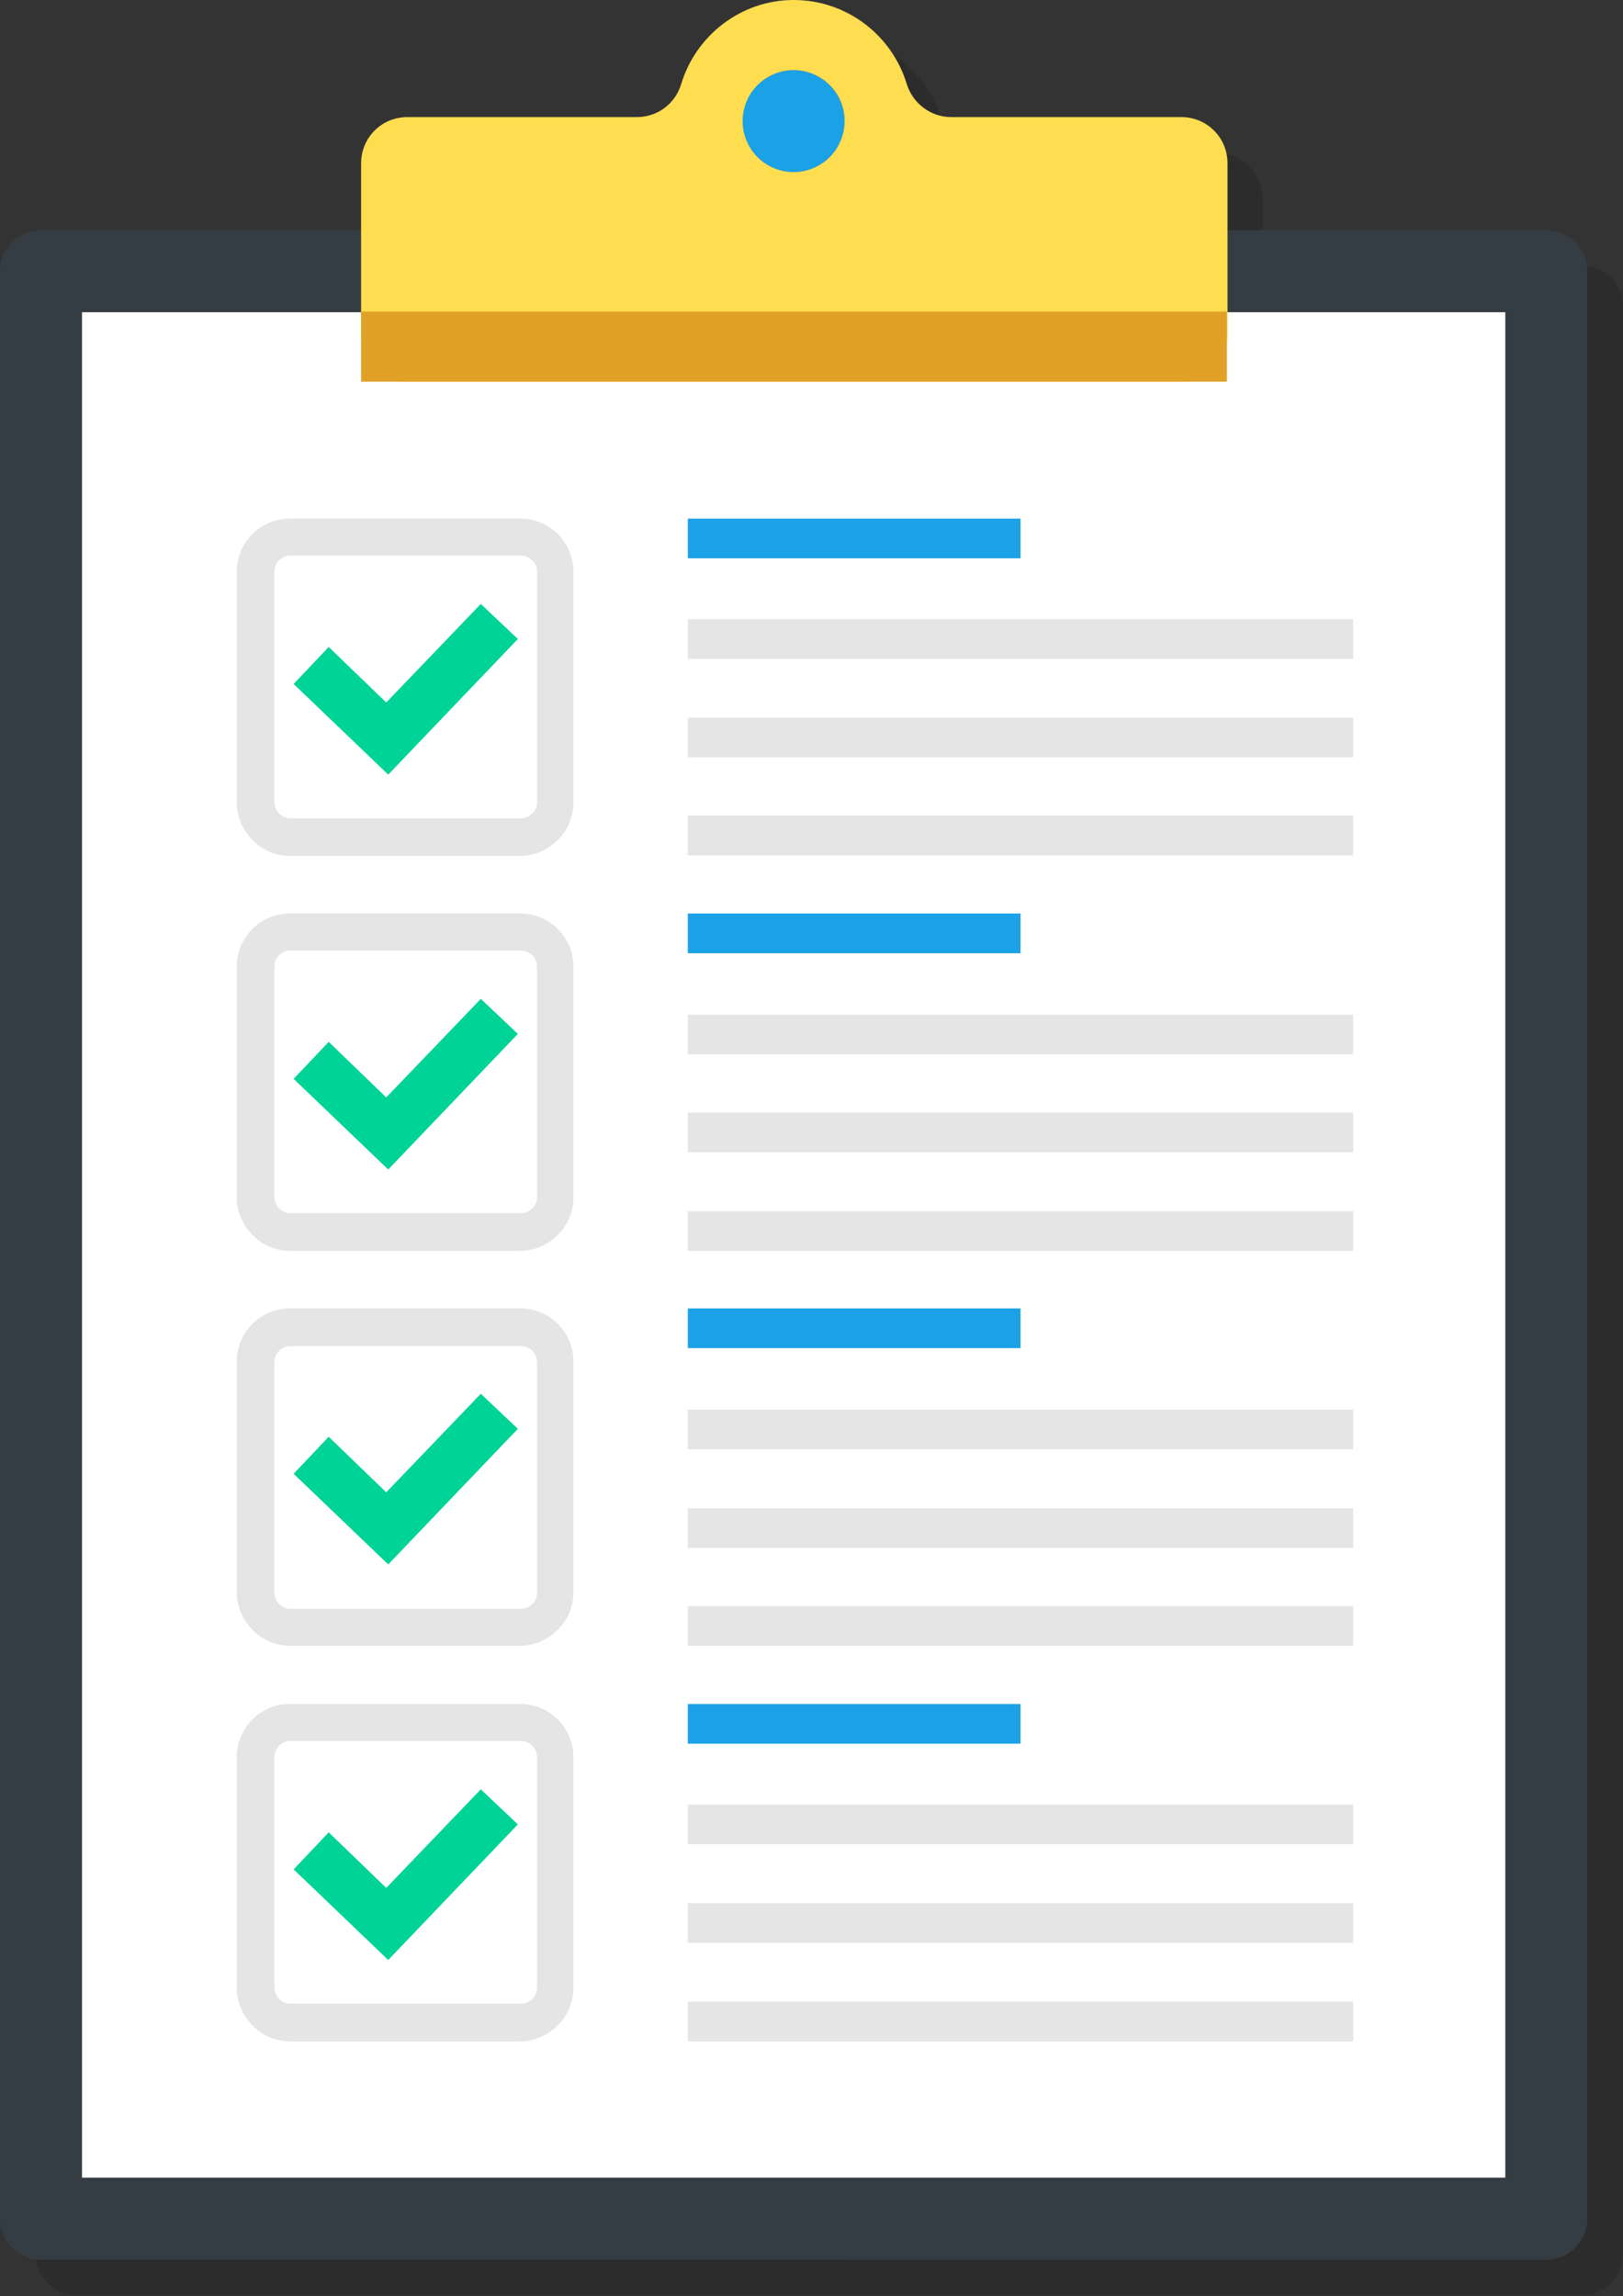
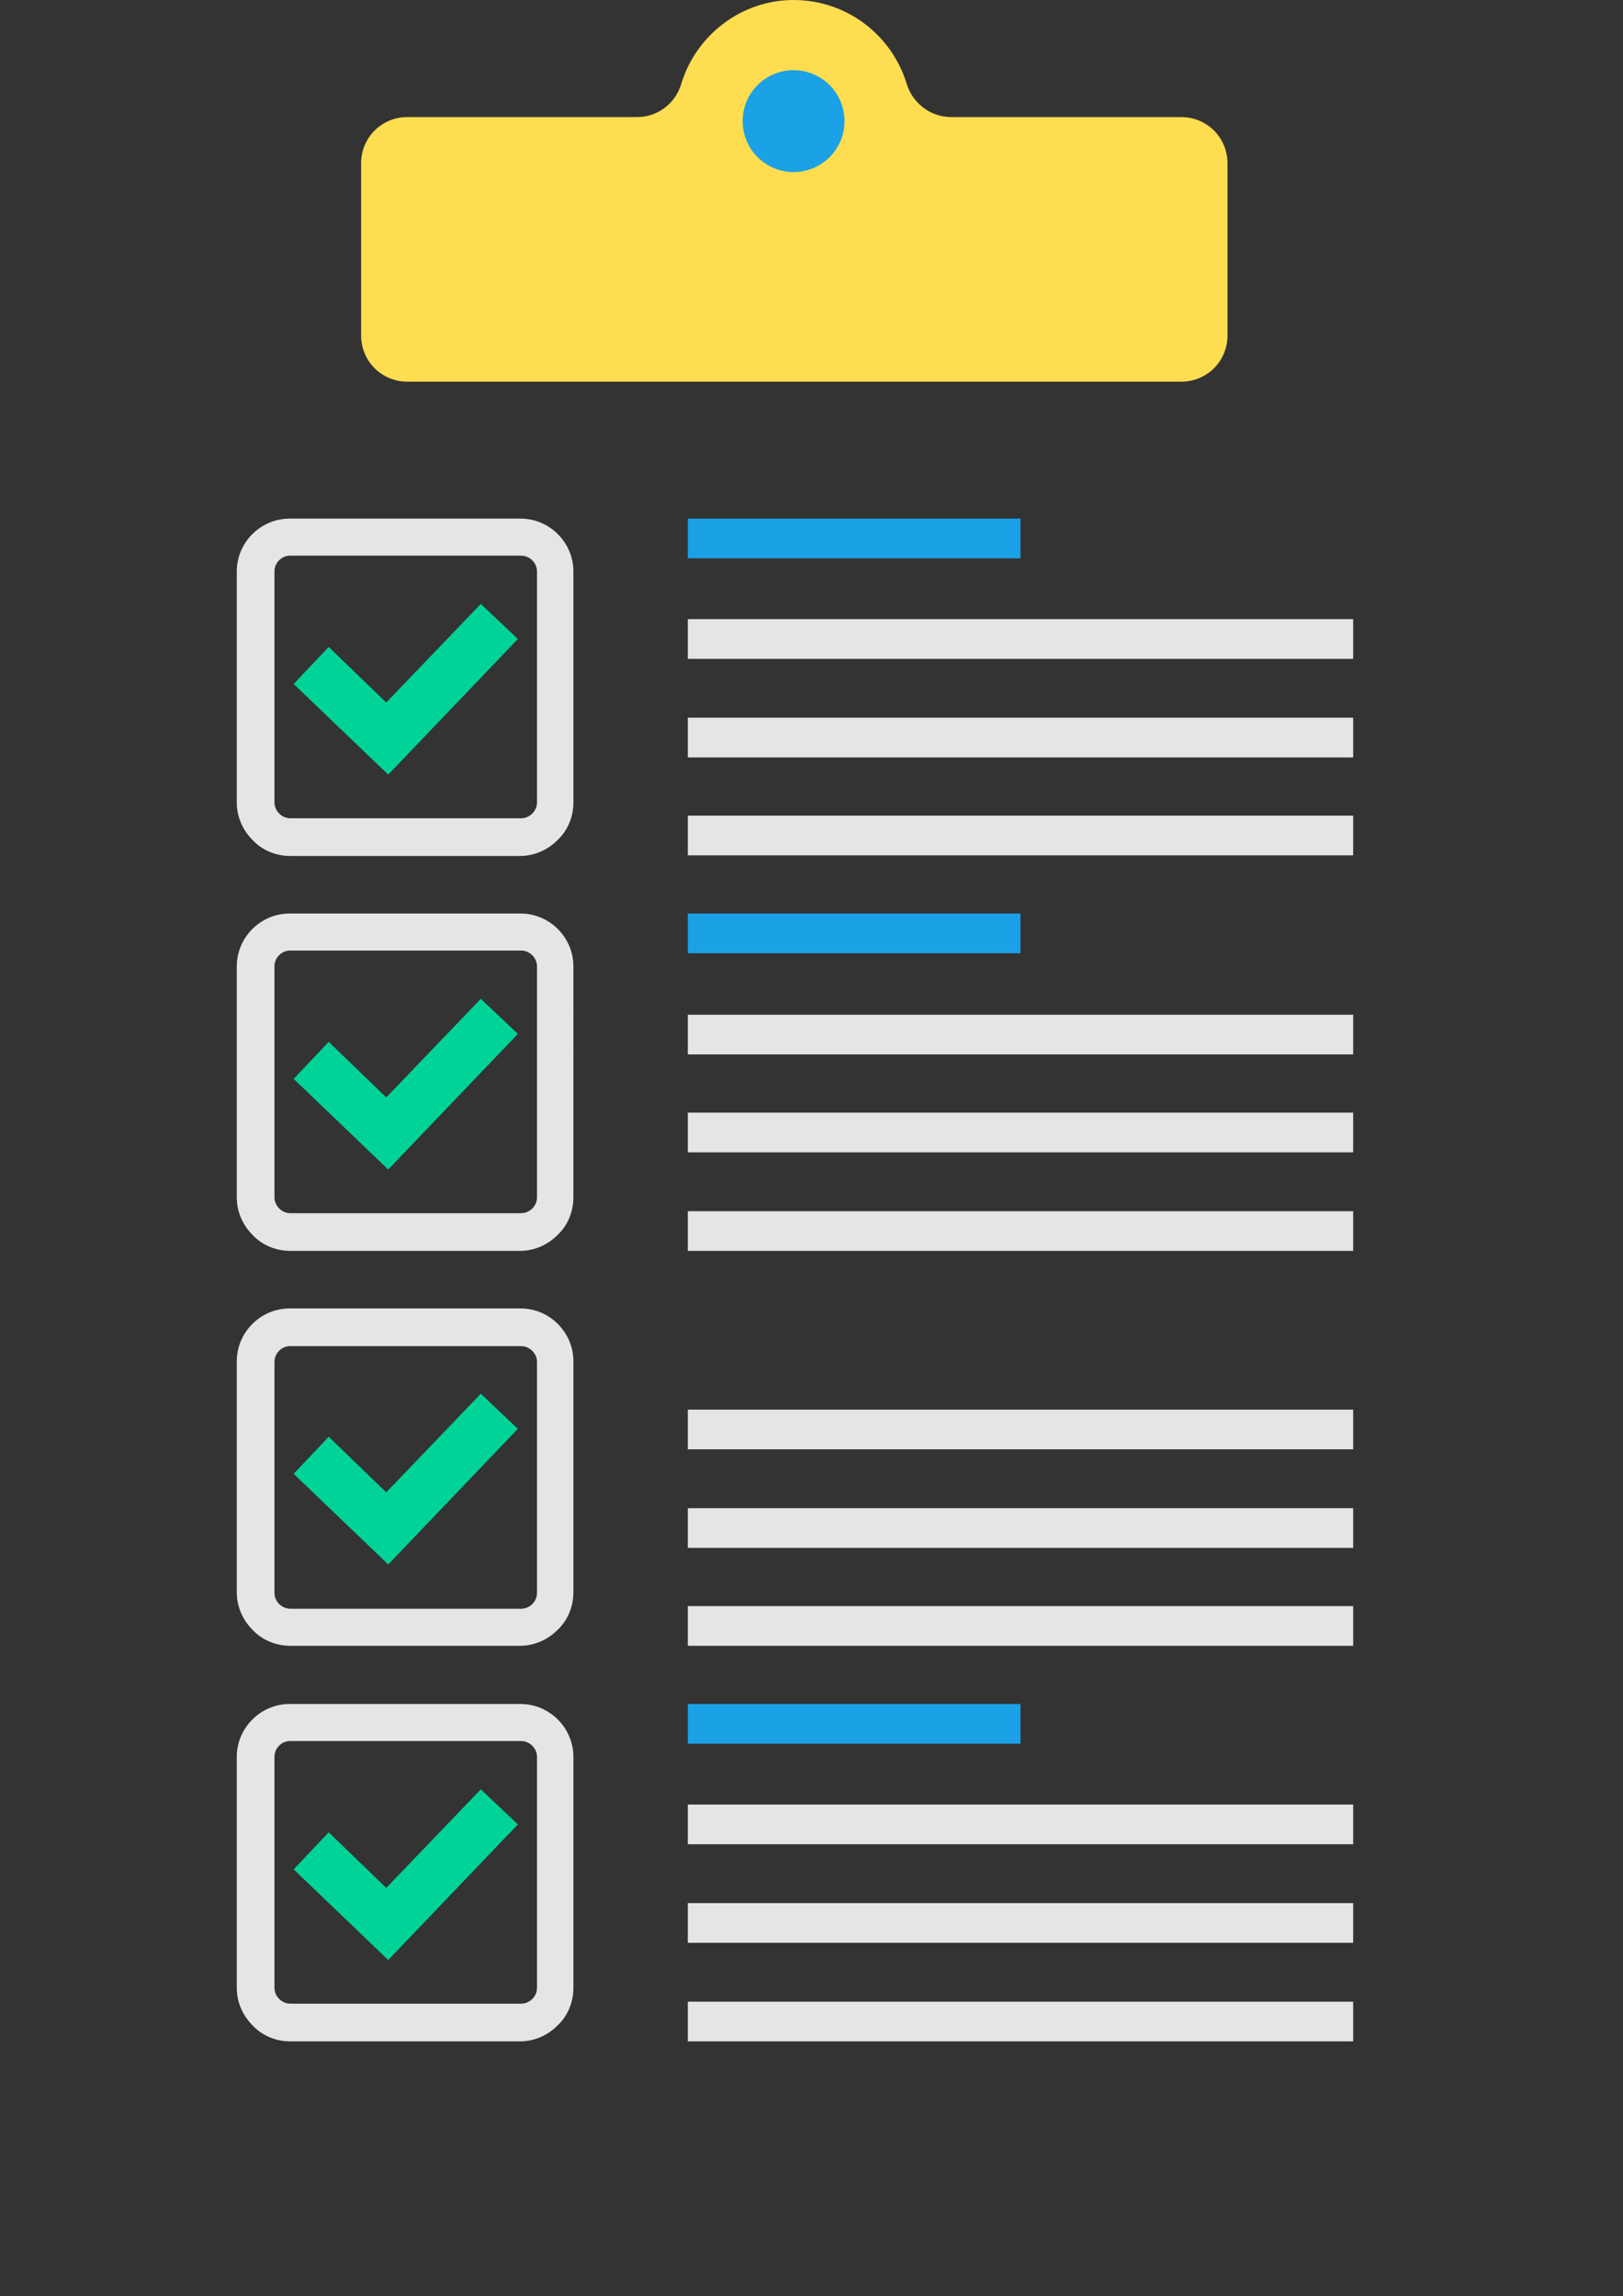
<svg xmlns="http://www.w3.org/2000/svg" version="1.1" id="Layer_1" x="0" y="0" viewBox="0 0 245.4 347.1" xml:space="preserve">
  <rect x="0" y="0" width="245.4" height="347.1" fill="#333333" stroke="none" />
  <style>.st6{fill:#1ba1e6}.st7{fill:#e5e5e5}.st8{fill:#00d397}</style>
-   <path d="M239.2 40.2h-48.3V30.1c0-3.9-3.1-7-7-7h-34.8c-3.1 0-5.8-2.1-6.7-5-2.2-7.4-9-12.7-17.1-12.7-8.1 0-14.9 5.4-17.1 12.7-.9 3-3.6 5-6.7 5H66.8c-3.9 0-7 3.1-7 7v10.1H11.6c-3.4 0-6.2 2.8-6.2 6.2v294.4c0 3.4 2.8 6.2 6.2 6.2h227.6c3.4 0 6.2-2.8 6.2-6.2V46.4c0-3.4-2.7-6.2-6.2-6.2z" opacity=".13" />
-   <path d="M240 335.4c0 3.4-2.8 6.2-6.2 6.2H6.2c-3.4 0-6.2-2.8-6.2-6.2V41c0-3.4 2.8-6.2 6.2-6.2h227.6c3.4 0 6.2 2.8 6.2 6.2v294.4z" fill="#353d44" />
-   <path fill="#fff" d="M12.4 47.2h215.2v282H12.4z" />
  <path d="M143.8 17.7c-3.1 0-5.8-2.1-6.7-5C134.9 5.4 128.1 0 120 0c-8 0-14.8 5.4-17 12.7-.9 3-3.6 5-6.7 5H61.6c-3.9 0-7 3.1-7 7v26c0 3.9 3.1 7 7 7h117c3.9 0 7-3.1 7-7v-26c0-3.9-3.1-7-7-7h-34.8z" fill="#ffdd50" />
-   <path d="M127.7 18.3c0 4.3-3.5 7.7-7.7 7.7-4.3 0-7.7-3.5-7.7-7.7 0-4.3 3.5-7.7 7.7-7.7 4.3 0 7.8 3.5 7.7 7.7z" opacity=".5" fill="#ba7c00" />
-   <path fill="#e0a126" d="M54.6 47.1h130.9v10.6H54.6z" />
  <g>
    <path class="st6" d="M104 78.4h50.3v6H104z" />
    <path class="st7" d="M104 93.6h100.6v6H104zM104 108.5h100.6v6H104zM104 123.3h100.6v6H104zM43.9 129.4c-2.1 0-4.2-.8-5.7-2.4-1.5-1.5-2.4-3.5-2.4-5.7V86.4c0-4.4 3.6-8 8-8h34.9c4.4 0 8 3.6 8 8v34.9c0 2.1-.8 4.2-2.4 5.7-1.5 1.5-3.5 2.4-5.7 2.4H43.9zm0-45.4c-.6 0-1.2.2-1.7.7-.5.5-.7 1.1-.7 1.7v34.9c0 1.3 1.1 2.4 2.4 2.4h34.9c1.3 0 2.4-1.1 2.4-2.4V86.4c0-1.3-1.1-2.4-2.4-2.4H43.9z" />
    <path class="st8" d="M58.7 117.1l-14.3-13.7 5.3-5.6 8.7 8.4 14.3-14.9 5.6 5.3-19.6 20.5z" />
    <g>
      <path class="st6" d="M104 138.1h50.3v6H104z" />
      <path class="st7" d="M104 153.4h100.6v6H104zM104 168.2h100.6v6H104zM104 183.1h100.6v6H104zM43.9 189.1c-2.1 0-4.2-.8-5.7-2.4-1.5-1.5-2.4-3.5-2.4-5.7v-34.9c0-4.4 3.6-8 8-8h34.9c4.4 0 8 3.6 8 8V181c0 2.1-.8 4.2-2.4 5.7-1.5 1.5-3.5 2.4-5.7 2.4H43.9zm0-45.4c-.6 0-1.2.2-1.7.7-.5.5-.7 1.1-.7 1.7V181c0 1.3 1.1 2.4 2.4 2.4h34.9c1.3 0 2.4-1.1 2.4-2.4v-34.9c0-1.3-1.1-2.4-2.4-2.4H43.9z" />
      <path class="st8" d="M58.7 176.8l-14.3-13.7 5.3-5.6 8.7 8.4L72.7 151l5.6 5.3-19.6 20.5z" />
    </g>
    <g>
-       <path class="st6" d="M104 197.8h50.3v6H104z" />
+       <path class="st6" d="M104 197.8v6H104z" />
      <path class="st7" d="M104 213.1h100.6v6H104zM104 228h100.6v6H104zM104 242.8h100.6v6H104zM43.9 248.8c-2.1 0-4.2-.8-5.7-2.4-1.5-1.5-2.4-3.5-2.4-5.7v-34.9c0-4.4 3.6-8 8-8h34.9c4.4 0 8 3.6 8 8v34.9c0 2.1-.8 4.2-2.4 5.7-1.5 1.5-3.5 2.4-5.7 2.4H43.9zm0-45.3c-.6 0-1.2.2-1.7.7-.5.5-.7 1.1-.7 1.7v34.9c0 1.3 1.1 2.4 2.4 2.4h34.9c1.3 0 2.4-1.1 2.4-2.4v-34.9c0-1.3-1.1-2.4-2.4-2.4H43.9z" />
      <path class="st8" d="M58.7 236.5l-14.3-13.7 5.3-5.6 8.7 8.4 14.3-14.9 5.6 5.3-19.6 20.5z" />
    </g>
    <g>
      <path class="st6" d="M104 257.6h50.3v6H104z" />
      <path class="st7" d="M104 272.8h100.6v6H104zM104 287.7h100.6v6H104zM104 302.6h100.6v6H104zM43.9 308.6c-2.1 0-4.2-.8-5.7-2.4-1.5-1.5-2.4-3.5-2.4-5.7v-34.9c0-4.4 3.6-8 8-8h34.9c4.4 0 8 3.6 8 8v34.9c0 2.1-.8 4.2-2.4 5.7-1.5 1.5-3.5 2.4-5.7 2.4H43.9zm0-45.4c-.6 0-1.2.2-1.7.7-.5.5-.7 1.1-.7 1.7v34.9c0 1.3 1.1 2.4 2.4 2.4h34.9c1.3 0 2.4-1.1 2.4-2.4v-34.9c0-1.3-1.1-2.4-2.4-2.4H43.9z" />
      <path class="st8" d="M58.7 296.3l-14.3-13.7 5.3-5.6 8.7 8.4 14.3-14.9 5.6 5.3-19.6 20.5z" />
    </g>
  </g>
  <circle transform="rotate(-22.616 120.02 18.328)" class="st6" cx="120" cy="18.3" r="7.7" />
</svg>